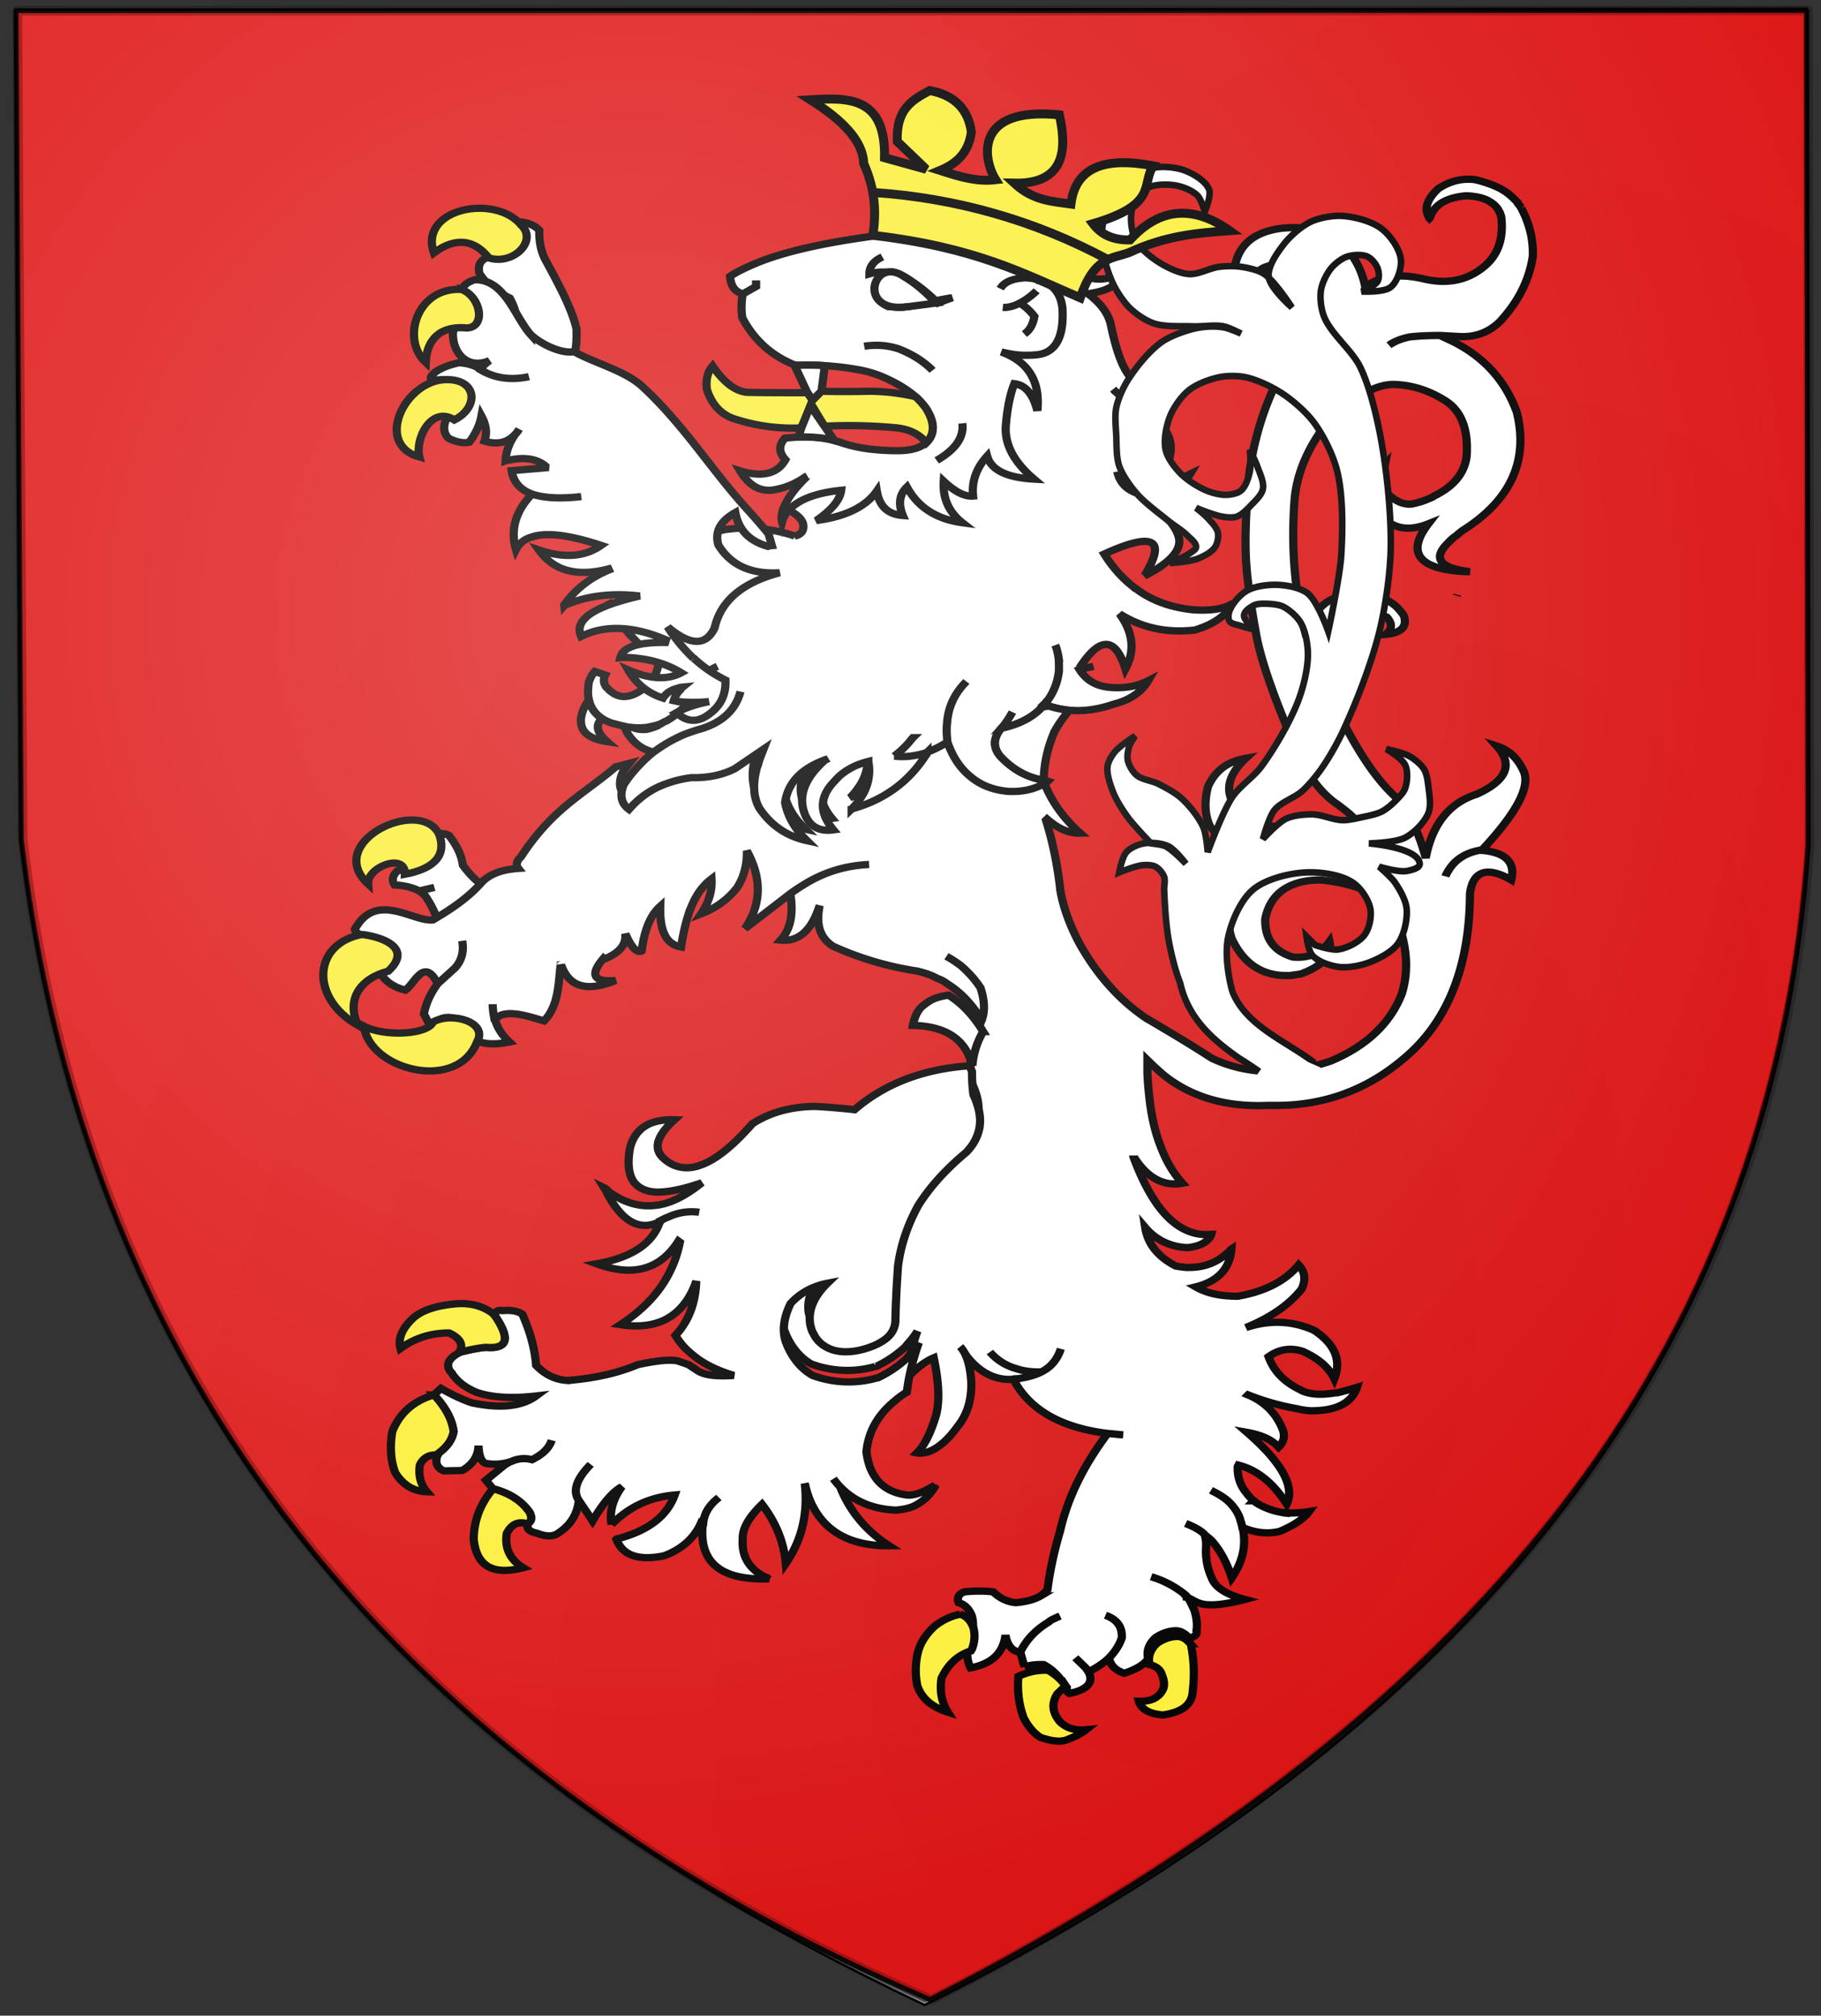
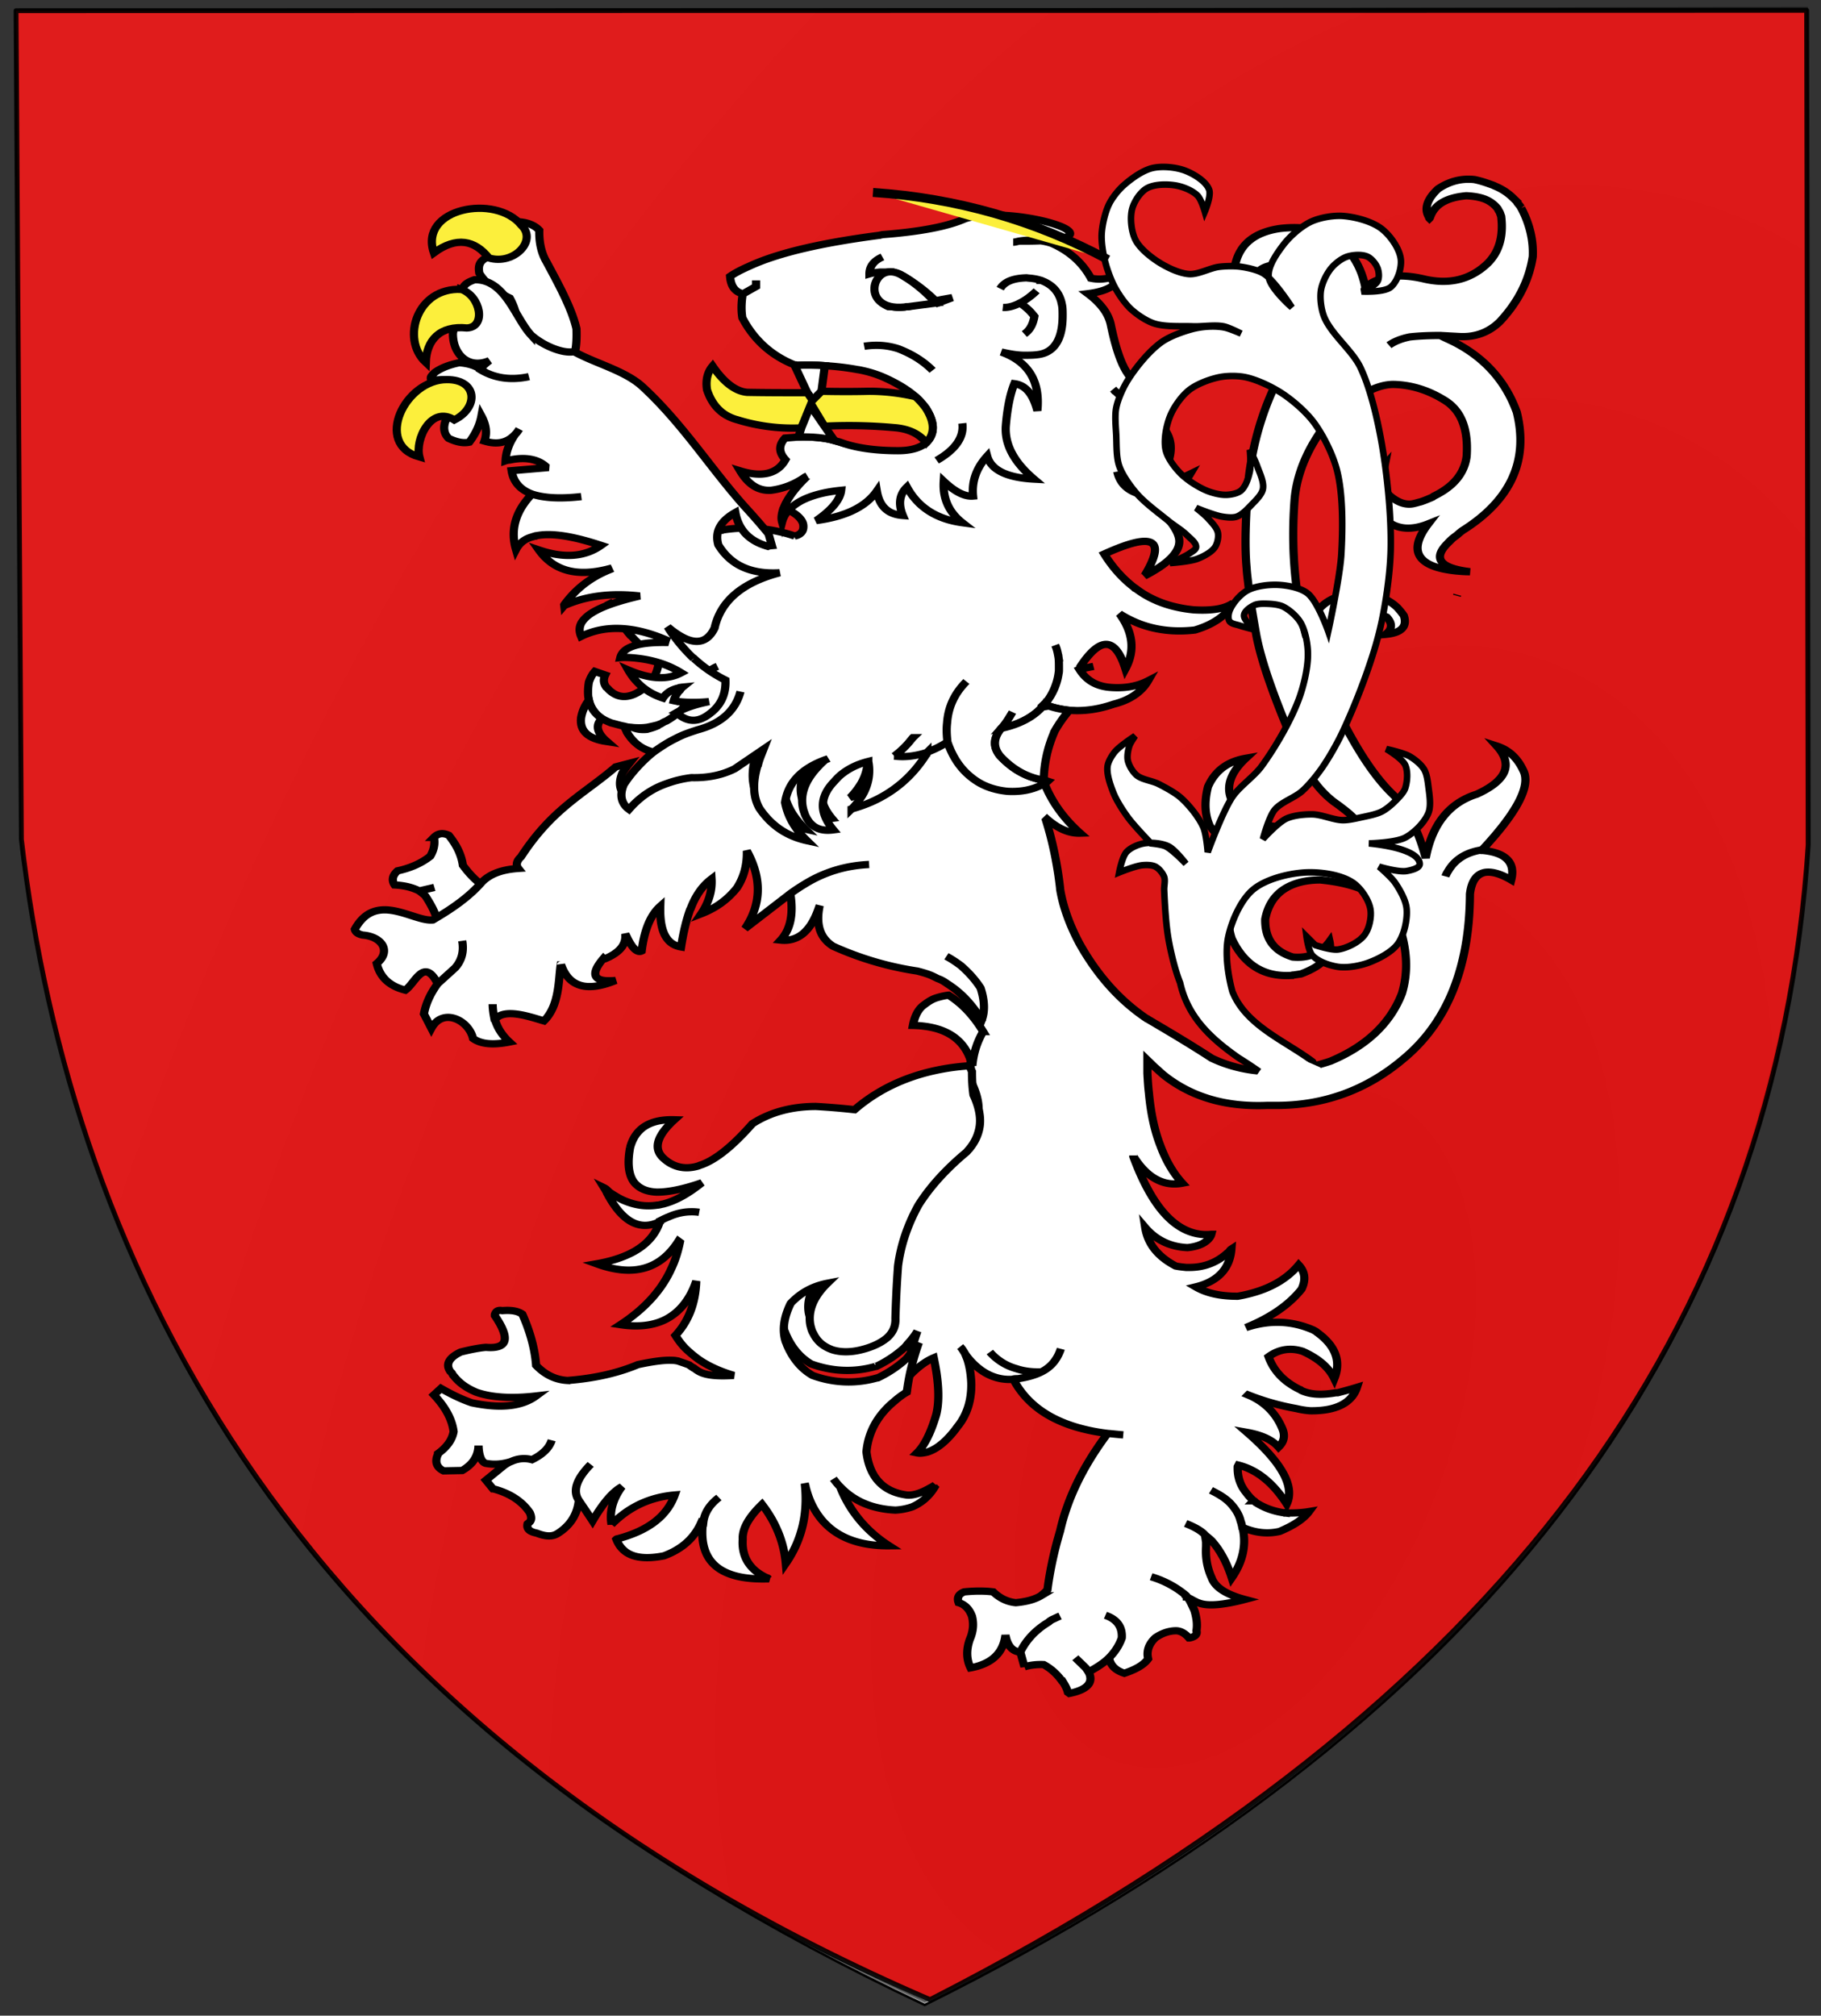
<svg xmlns="http://www.w3.org/2000/svg" xmlns:xlink="http://www.w3.org/1999/xlink" version="1.0" width="741" height="820">
  <rect width="100%" height="100%" fill="#333333" stroke="none" />
  <defs>
    <radialGradient cx="504.615" cy="564.135" r="365.911" fx="504.615" fy="564.135" id="c" xlink:href="#b" gradientUnits="userSpaceOnUse" gradientTransform="matrix(1.238 .505 -.897 2.198 388.088 -914.106)" />
    <radialGradient cx="254.483" cy="265.479" r="365.911" fx="254.483" fy="265.479" id="d" xlink:href="#a" gradientUnits="userSpaceOnUse" gradientTransform="matrix(1.458 0 0 1.493 -113.828 -143.802)" />
    <linearGradient id="a">
      <stop style="stop-color:#fff;stop-opacity:1" offset="0" />
      <stop style="stop-color:#fff;stop-opacity:0" offset="1" />
    </linearGradient>
    <linearGradient id="b">
      <stop style="stop-color:#000;stop-opacity:1" offset="0" />
      <stop style="stop-color:#000;stop-opacity:0" offset="1" />
    </linearGradient>
  </defs>
  <path d="M6.525 4.35h728.647v343.66c-13.36 203.11-136.732 357.327-358.886 467.64C114.234 692.35 34.623 524.553 8.7 343.66L6.525 4.35z" style="fill:#ccc;fill-rule:evenodd;stroke:#000;stroke-width:1px;stroke-linecap:butt;stroke-linejoin:miter;stroke-opacity:1" />
  <path d="m6.525 4.35 728.647-1.028.574 343.314c-23.171 253.4-186.353 381.118-359.46 467.64C177.228 722.766 41.743 586.137 8.7 345.836L6.525 4.35z" style="opacity:.45;fill:url(#c) #000;fill-opacity:1;fill-rule:evenodd;stroke:#000;stroke-width:1px;stroke-linecap:butt;stroke-linejoin:miter;stroke-opacity:1" />
  <path d="m6.525 4.35 728.647-.132.637 339.442c-12.928 196.07-123.216 350.154-357.347 469.815C120.38 702.303 28.982 515.26 8.7 341.485L6.525 4.35z" style="opacity:.9;fill:#e20909;fill-opacity:1;fill-rule:evenodd;stroke:#000;stroke-width:2;stroke-linecap:round;stroke-linejoin:round;stroke-miterlimit:4;stroke-dasharray:none;stroke-opacity:1" />
  <g style="fill:#fff;stroke:#000;stroke-width:1.6;stroke-miterlimit:4;stroke-dasharray:none;stroke-opacity:1;display:inline">
    <path d="M72.506 316.662c.249 1.42-.013 2.771-.71 4.132-1.71 1.54-3.868 2.616-6.398 3.225-.997.971-1.19 2.085-.588 3.1 1.965.116 3.501.558 4.826 1.32l2.963-.776-2.963.777c.37.308.814.694 1.186 1.082 1.51 2.58 2.355 4.699 2.467 6.517a9.261 9.261 0 0 0 4.263-1.121c2.794-1.882 5.297-3.757 7.213-5.936-2.57-1.21-4.723-3.301-6.603-6.19-.266-2.21-1.185-4.407-2.759-6.589-1.176-.607-2.116-.428-2.897.46z" style="fill:#fff;fill-opacity:1;stroke:#000;stroke-width:1.6;stroke-miterlimit:4;stroke-dasharray:none;stroke-opacity:1" transform="matrix(2.081 0 0 1.851 25.693 -245.488)" />
    <path d="M285.118 178.342c-.074-.08-.074-.159-.074-.159-.218-.395-.436-.633-.653-.95-.073-.158-.145-.237-.145-.316l-.8-.87a10.84 10.84 0 0 0-3.488-2.533c-.073-.08-.218-.08-.29-.158-1.163-.475-2.325-.95-3.707-1.267-2.543-.316-4.94.396-7.12 2.058-2.18 2.295-2.761 4.432-1.744 6.252 0 .08 0 .159.073.238.073-.08.073-.238.146-.317.87-2.77 3.196-4.274 7.047-4.67 1.672.08 3.052.396 4.07.95a6 6 0 0 1 2.034 1.82c.146.238.218.476.363.713.146.237.218.633.364 1.029.508 4.67-.509 8.23-3.052 10.763-3.27 3.245-7.266 4.274-12.062 3.008-4.796-1.266-8.574-.712-11.407 1.741h-.073v-.079c-.945-5.224-3.489-9.102-7.485-11.792-2.761-1.03-5.813-1.425-9.227-.95-4.796.791-7.703 3.324-8.647 7.677-.654 3.086.146 5.777 2.47 7.914 1.38 1.029 2.98 1.187 4.868.238-3.27-1.108-4.36-3.087-3.196-6.015.872-1.187 2.398-1.9 4.65-1.9 2.107.08 3.778 1.108 5.013 3.008 1.453 3.561 1.89 6.569 1.235 9.26-.218 1.028-.654 1.978-1.235 2.849-6.249 9.576-9.954 20.102-11.19 31.657-.726 9.102-.799 15.75-.436 19.944.073 1.504.291 3.008.436 4.67.364 3.007.872 6.41 1.454 10.051.945 5.62 3.415 13.613 7.484 24.22 1.961 5.54 4.505 9.734 7.774 12.504 1.018.791 1.817 1.503 2.689 2.294 2.616 2.533 4.141 5.224 4.505 7.995-1.163-3.008-3.27-4.83-6.322-5.54-.508-.08-1.016-.238-1.526-.238-2.543-.396-5.086-.08-7.556.791-1.599.158-3.125.158-4.505-.158-2.761-.633-5.087-2.216-6.903-4.67-1.817-3.244-1.017-6.647 2.325-10.13-3.633.713-6.03 2.77-7.411 6.253-.727 3.245-.654 6.093.363 8.625 2.543 3.958 5.74 5.857 9.591 5.62h.8c-.29.158-.508.396-.8.554-2.543 1.82-5.595 3.165-9.155 4.037 2.47 1.82 5.522 1.899 9.155.237-5.159 4.195-6.903 8.944-5.304 14.325 2.398 5.699 6.249 8.469 11.698 8.073h.074c.072-.08.145-.08.29-.08.508-.08.945-.157 1.453-.237 4.36-1.82 6.176-4.195 5.595-7.123-1.671 2.612-4.142 3.72-7.193 3.404-3.633-1.267-5.45-3.958-5.377-8.31.436-2.612 1.453-4.59 2.98-6.016 1.816-1.662 4.432-2.612 7.774-2.612 8.138.871 13.224 3.957 15.186 9.26 1.817 5.62 2.107 10.763.8 15.67-2.253 6.57-6.903 11.556-13.952 14.88-4.36 1.662-8.5 2.295-12.352 2.295-3.85-.159-7.484-1.108-10.899-2.929-4.214-3.086-8.5-5.935-12.57-8.626 0-.08-.146-.08-.146-.08-5.23-3.957-9.59-9.417-13.079-16.382-1.889-3.958-3.27-8.072-3.85-12.11v-.158c-.51-4.986-1.38-9.972-2.762-14.957l.218-.237c2.18 2.136 4.36 3.165 6.467 3.085-3.488-3.481-5.958-7.518-7.34-12.03-.072-.395-.072-.711-.072-1.187l-.363.08c-1.889 1.107-4.141 1.582-6.685 1.424-2.906-.316-5.231-1.345-7.192-3.166-2.035-1.82-3.56-4.353-4.579-7.677a19.665 19.665 0 0 1-3.923 2.216c0 .159-.072.239-.145.396-2.688 4.829-6.321 8.39-11.044 10.685a29.228 29.228 0 0 1-3.633 1.425c.871-.95 1.525-1.979 2.107-3.008a11.59 11.59 0 0 0 1.162-7.44c-1.962.555-3.633 1.426-5.086 2.691-.581.476-1.09 1.108-1.598 1.741-2.907 3.403-2.907 6.886-.146 10.605-2.107.316-3.633-.237-4.723-1.74a7.674 7.674 0 0 1-.872-1.742c-.072-.237-.072-.316-.145-.475-.945-3.245-.073-6.49 2.616-9.734a17.33 17.33 0 0 1 1.598-1.742c-4.65 1.9-7.338 4.986-7.92 9.418a15.251 15.251 0 0 0 2.398 6.015c0 .08.145.238.218.316a19.004 19.004 0 0 0 1.599 1.979l.072.08c-3.85-.95-6.975-3.246-9.3-7.123-1.236-2.454-1.38-5.54-.364-9.418l.073-.08c.218-1.107.654-2.215 1.09-3.482l-5.595 4.274c-2.325 1.345-5.159 2.058-8.429 1.979h-.072a19.95 19.95 0 0 0-4.941 1.345c-2.834 1.107-5.232 3.008-7.266 5.62-1.526-1.267-1.89-3.166-1.018-5.462.436-.711.872-1.424 1.381-2.136l-2.688.792c-6.177 5.98-12.353 9.087-18.529 19.786-.872.87-1.017 1.82-.509 2.531-3.051.239-5.45 1.108-7.12 3.009-2.62 3.4-6.034 5.967-9.592 8.31-3.843.459-11.118-6.458-15.258 2.057.145.633.58 1.029 1.525 1.266 3.782.321 5.682 3.547 2.762 6.253.653 3.087 2.543 4.986 5.594 5.857 2-1.65 3.64-7.269 6.322-1.425l3.415-3.482c1.308-1.663 1.744-3.641 1.38-5.936.364 2.295-.072 4.273-1.38 5.936l-3.415 3.482c-1.453 2.216-2.325 4.432-2.689 6.648l1.454 3.165c2.234-4.632 7.322-1.821 8.138 2.216 1.526 1.267 3.923 1.504 7.12.792-1.525-1.583-2.47-3.324-2.906-5.303l-.073-.079c-.145-.87-.29-1.9-.29-2.928 0 1.029.145 2.058.29 2.928l.727-.158c2.18-1.662 6.542.108 9.012.9 3.052-3.404 2.832-9.052 3.268-12.296.072 0 .072 0 .072-.08 1.526 4.907 5.014 6.094 10.682 3.482-4.287.475-5.16-1.187-2.398-4.828.072.08.145.08.29.08 2.543-1.188 3.924-2.77 3.997-4.749v-.712c.072.158.218.395.218.554l.072.079c1.09 2.612 2.108 3.561 2.907 3.086.508-4.59 1.744-7.914 3.633-9.813-.145 5.46 1.162 8.39 4.069 8.944.436-3.166 1.017-5.857 1.744-8.153.072-.08.072-.237.145-.316 1.017-3.007 2.398-5.065 4.069-6.49.145 2.533-.509 5.145-2.034 7.677 2.906-1.267 5.231-3.165 7.048-5.777 1.38-2.454 1.961-5.144 1.889-8.073 2.979 6.094 2.834 11.792-.363 17.095l8.864-7.677a37.225 37.225 0 0 1 2.761-2.057c3.851-2.691 8.066-4.116 12.643-4.353-4.577.237-8.792 1.662-12.643 4.353a37.004 37.004 0 0 0-2.76 2.057c.653 4.591 0 7.915-1.89 10.21 3.27.396 5.74-1.82 7.266-6.49.145-.396.218-.711.363-1.107-.799 4.195.073 7.123 2.616 8.943 5.304 2.69 10.827 4.511 16.494 5.46.8.238 1.599.476 2.325.792.582.238 1.09.554 1.672.871.653.238 1.234.633 1.816 1.107 2.688 1.9 4.868 4.512 6.758 7.995.653-1.9.58-4.274-.218-7.044-1.09-1.899-2.399-3.482-3.852-4.907-.945-.792-1.89-1.503-2.833-2.058.944.554 1.889 1.266 2.833 2.058 1.453 1.425 2.762 3.008 3.852 4.907.799 2.77.87 5.144.218 7.044-.074 0-.146.079-.074.158-1.162 2.294-1.816 4.669-2.034 7.36-.073.396-.073.87-.073 1.267 0 1.662.073 3.403.29 5.144 1.017 2.454 1.453 4.67 1.235 6.727-.218 1.9-.944 3.72-2.18 5.303-.145.158-.218.316-.436.554-4.141 3.877-7.193 7.756-9.373 11.634-2.18 4.432-3.488 8.943-3.996 13.375a281.93 281.93 0 0 0-.509 11.475c.073 1.663-.436 3.087-1.598 4.274-1.163 1.107-2.834 2.058-5.16 2.69-2.034.554-3.923.554-5.522 0-1.816-.711-3.051-1.898-3.778-3.64-.29-.475-.436-1.188-.581-1.82-.509-3.087.581-6.174 3.342-9.182-2.906.634-5.304 2.137-7.193 4.433-1.308 3.007-1.671 5.777-1.018 8.23.073.316.218.554.291.871 1.163 3.086 2.834 5.303 5.014 6.727 4.069 1.662 8.356 1.9 12.57.554.073 0 .218 0 .29-.08a22.668 22.668 0 0 0 5.523-4.194c.073-.158.218-.238.29-.396.073-.079.146-.237.219-.316.726-.871 1.38-1.82 1.889-2.77-1.235 3.878-1.962 7.44-2.325 10.684v.08c1.816-2.374 3.705-4.037 5.522-4.907 1.017 5.382 1.163 9.656.437 12.663-1.018 3.799-2.254 6.648-3.707 8.231.654.157 1.308 0 1.962-.158 1.89-.633 3.924-2.455 5.958-5.62 1.89-2.612 2.761-5.856 2.689-9.577-.074-2.057-.364-3.878-.8-5.302l-.436-1.188c-.291-.554-.582-1.107-.945-1.502.363.395.653.948.945 1.502.218.396.436.713.726 1.108 2.325 3.086 5.087 4.67 8.21 4.59.146 0 .292 0 .51-.078.29-.08.508-.08.799-.08h.145c1.817-.316 3.343-.792 4.578-1.503-1.817.079-3.488-.158-4.941-.712-2.035-.634-3.779-1.9-5.16-3.641 1.38 1.74 3.125 3.007 5.16 3.64 1.453.555 3.124.792 4.94.713 1.963-1.108 3.125-2.85 3.78-5.065-.655 2.216-1.817 3.957-3.78 5.065-1.234.711-2.76 1.187-4.577 1.503h-.145c-.29 0-.509 0-.8.08 3.125 6.727 9.301 10.684 18.456 11.95.945.08 2.035.238 3.051.317-1.016-.08-2.106-.238-3.051-.317-4.796 7.203-7.848 14.246-9.3 21.448-1.09 4.116-1.963 8.469-2.47 12.902-.364.475-.8.87-1.31 1.344a6.375 6.375 0 0 1-1.016.554c-1.017.476-2.325.792-3.85.95-1.6-.158-3.126-.95-4.434-2.374-1.671-.238-3.56-.238-5.667 0-1.09.475-1.454 1.266-1.09 2.374 1.235.396 2.107 1.425 2.615 3.008.364 1.662.22 3.165-.29 4.669-.073.158-.073.237-.145.396-.726 2.294-.654 4.432.146 6.251 4.141-.87 6.394-3.245 6.829-7.202.363 2.295 1.309 3.483 2.688 3.72h.218c1.164-2.69 3.052-4.907 5.523-6.569.29-.317.654-.554 1.017-.712.437-.238.872-.475 1.235-.633-.363.158-.8.395-1.235.633a3.022 3.022 0 0 0-1.017.712c-2.47 1.662-4.36 3.877-5.523 6.569l.8 3.245a10.346 10.346 0 0 1 3.779-.475c1.526.95 2.616 2.137 3.487 3.482.073 0 .073.08.146.08.436.79.871 1.582 1.09 2.532l.29.238c3.487-.792 4.796-2.375 3.778-4.67-.073 0-.073-.158-.145-.237l-.436-.713-2.035-2.216 2.035 2.216.436.713c.073.079.073.237.145.237l.29-.237c1.38-.871 2.616-1.742 3.56-2.77 1.236-1.346 2.107-2.85 2.617-4.512.144-2.453-.945-4.115-3.197-4.986 2.252.87 3.342 2.533 3.197 4.986-.509 1.663-1.38 3.166-2.617 4.512l.218.316c0 .158.146.396.219.633.508 1.107 1.38 1.82 2.688 2.295 2.325-.87 3.851-1.899 4.65-3.166-.363-1.74.145-3.323 1.453-4.669 1.235-.95 2.616-1.504 3.997-1.504.871 0 1.743.554 2.543 1.583h.072c1.09-.237 1.599-.791 1.38-1.583.219-1.502 0-2.928-.362-4.352-.073-.159-.073-.316-.146-.396-.29-.712-.581-1.425-.944-2.137-.146-.158-.29-.396-.436-.553a.622.622 0 0 0-.146-.317l-.073-.079c-2.034-1.9-4.36-3.246-6.757-4.037 2.397.791 4.723 2.137 6.757 4.037l.073.08c.073.078.146.157.146.316.144 0 .218.157.363.237.508.238.871.554 1.38.792.218.158.437.237.654.315 1.671.713 4.65.476 8.937-.791-3.706-1.107-5.813-2.69-6.467-4.749-.87-2.136-1.234-4.432-1.09-6.884v-1.03c-.072-.396-.144-.949-.218-1.503-.58-.791-1.816-1.663-3.778-2.533 1.962.871 3.197 1.742 3.778 2.533.437.396.872.791 1.308 1.266 1.527 1.9 2.907 4.59 3.924 8.152 2.18-3.561 2.906-7.28 2.107-11.08 0-.08 0-.08-.073-.158-.073-.395-.146-.791-.29-1.187-.29-1.425-.945-2.612-1.89-3.8-.945-1.187-2.325-2.135-3.923-3.007 1.598.872 2.98 1.82 3.923 3.008.944 1.187 1.598 2.374 1.89 3.8.144.395.218.79.29 1.186.073.08.073.08.073.158 2.47 1.187 4.868 1.504 7.266.871 2.688-1.267 4.65-2.69 5.74-4.353-1.671.316-3.197.316-4.505.316-.073-.157-.073-.157-.073 0-2.252-.316-4.142-1.107-5.813-2.294l-.29-.317c-.073-.079-.073-.079-.145-.079a9.238 9.238 0 0 1-1.38-1.663c-1.236-1.662-1.817-3.561-1.744-5.856l.145-.316c3.633 1.029 6.757 3.878 9.446 8.547 1.598-3.877-.945-9.101-7.775-15.748 2.762.554 4.868 1.582 6.176 3.244 1.164-1.266 1.309-2.69.654-4.272-1.308-3.404-3.56-5.779-6.612-7.203a44.83 44.83 0 0 0 9.446 3.007c.871.238 1.743.396 2.688.476 5.013.079 8.138-1.663 9.156-5.145-1.38.475-2.689.871-3.779 1.188h-.363c-2.834.554-5.014.395-6.685-.476-.145-.08-.218-.238-.363-.238-3.052-1.662-5.086-4.036-6.103-7.202 2.035-1.662 4.286-2.058 6.684-1.187 2.98 1.503 5.086 3.482 6.176 6.015 1.381-3.877.22-7.281-3.414-10.209-.219-.238-.437-.316-.654-.475-4.142-2.058-8.574-2.295-13.224-.554 4.868-2.216 8.501-5.065 10.899-8.468.872-2.058.654-3.8-.581-5.303-2.689 3.641-6.685 5.856-11.917 6.886-3.342 0-6.03-.634-8.21-2.059 4.36-1.187 6.684-4.036 6.976-8.31-.219.159-.29.317-.437.554-.145.159-.29.238-.508.475-2.035 1.979-4.433 3.008-7.267 3.008h-.653c-.654-.08-1.38-.158-2.034-.316-3.489-2.058-5.45-4.828-5.959-8.469 2.107 2.77 4.941 4.274 8.283 4.433 2.035-.238 3.489-.95 4.287-2.137.145-.237.29-.475.363-.791a8.279 8.279 0 0 1-3.705-.396c-4.65-1.583-8.43-7.203-11.553-16.7v-.237.08c0 .079 0 .079.072.157 2.543 4.591 5.813 6.648 9.52 5.857-1.744-2.137-3.198-4.907-4.287-8.231-1.163-3.323-1.89-7.202-2.253-11.634-.145-1.345-.218-2.77-.29-4.273v-2.929l1.38 1.504c.581.554 1.163 1.187 1.743 1.741 5.45 4.906 12.208 7.123 20.345 6.728H236.577c9.667.155 18.24-3.248 25.652-10.37 8.5-7.994 12.789-20.102 12.86-36.09.291-2.77 1.236-4.353 2.907-4.749 1.309-.237 2.98.237 5.16 1.662.872-3.799-1.018-6.015-5.595-6.49h-.073c-.073-.079-.219-.079-.29-.079-2.907.554-5.014 2.058-6.322 4.511-.218.396-.436.792-.581 1.267.145-.475.363-.87.581-1.267 1.308-2.454 3.415-3.957 6.321-4.51.073-.08.218-.08.291-.08 6.903-8.31 9.59-14.167 7.993-17.492-1.09-2.611-2.762-4.432-5.16-5.302 3.27 4.037 1.962 7.598-3.923 10.605-5.377 1.9-8.72 6.648-9.954 14.009-1.454-6.095-3.56-10.765-6.322-13.85-3.415-3.642-6.757-9.26-10.1-16.62-1.889-4.987-2.76-9.498-2.687-13.693 0-1.029.144-1.978.29-2.928v-.08c.508-2.69 1.598-4.51 3.27-5.698 2.252-1.582 4.94-1.582 7.92-.079 1.162 1.425 1.09 2.691-.219 3.8 3.051-.317 4.287-1.663 3.56-4.116-.363-.633-.8-1.187-1.235-1.741-2.543-2.77-6.321-3.72-11.335-2.612-.073.079-.146.079-.291.079-.145.08-.363.237-.508.316-3.125 1.425-4.942 4.353-5.668 8.706-2.253-9.339-3.051-19.39-2.325-30.233.436-5.777 2.616-11.634 6.684-17.411 5.16-5.382 9.374-8.073 12.935-7.915 3.488.159 6.757 1.346 9.954 3.641 3.125 2.295 4.433 6.41 4.07 12.188-.437 3.72-2.544 6.569-6.25 8.627-.218.079-.29.237-.436.316-.654.317-1.453.713-2.325 1.03-.364.078-.727.237-1.09.316-1.671.554-3.415-.158-5.087-1.82-1.09-1.504-1.307-3.72-.799-6.649-3.27 4.037-3.488 7.836-.581 11.318 2.324 2.85 5.376 3.324 9.083 1.662-4.07 5.936-2.254 9.497 5.522 10.368.799.079 1.671.158 2.616.158-5.886-.791-7.34-2.928-4.36-6.252a9.062 9.062 0 0 1 1.672-1.662c.508-.475.944-.95 1.526-1.346 9.228-6.648 12.643-15.274 10.318-25.8-2.108-6.57-6.031-11.714-11.917-15.196-.944-.554-1.962-1.03-3.052-1.662-2.106 0-4.069.079-5.957.316-1.744.396-3.052 1.03-4.07 1.82 1.017-.79 2.325-1.424 4.07-1.82 1.89-.237 3.851-.316 5.957-.316 1.236.079 2.544.158 3.852.237 3.051.158 5.668-.95 7.774-3.245 3.56-4.273 5.74-9.022 6.467-14.325.145-3.56-.581-7.122-2.252-10.683zM83.483 188.856c-1.93.951-2.403 1.82-2.109 3.8 1.148 2.118 3.12 3.963 5.96 5.477 1.608 3.319 1.751 5.938.322 7.865l-.045.057c4.412 2.21 13.284 14.796 12.764-1.182-.927-4.553-3.65-10.064-5.84-14.661-1.007-1.914-1.483-4.24-1.429-6.981-.873-1.065-2.214-1.666-3.703-1.828-2.177 3.826.739 6.415-5.92 7.453z" style="fill:#fff;fill-opacity:1;stroke:#000;stroke-width:1.6;stroke-miterlimit:4;stroke-dasharray:none;stroke-opacity:1" transform="matrix(2.081 0 0 1.851 25.693 -245.488)" />
    <path d="M176.334 180.709c-3.488 1.74-8.865 2.849-16.13 3.482-.219.08-.437.08-.582.158h-.073c-11.335 1.662-19.836 3.878-25.431 6.807-1.453.712-2.688 1.424-3.706 2.216.146 2.137.945 3.403 2.47 3.799v.079l2.617-1.662v-1.346 1.346l-2.616 1.662c-.29 1.978-.29 3.72-.073 5.223 2.253 4.828 5.668 8.31 10.245 10.368h.073l.073.08c2.034-.08 3.996-.08 5.74.078 2.398.159 4.577.475 6.467.871h.072c1.89.396 3.488.95 4.941 1.662 2.543 1.266 4.65 2.69 6.25 4.274.798.791 1.452 1.662 2.034 2.532 1.743 3.087 1.816 5.62.072 7.598-.145.08-.218.158-.29.238-1.018.87-2.689 1.503-5.232 1.503-4.578 0-8.356-.633-11.19-1.82-.363-.158-.799-.237-1.235-.396-1.962-.633-4.36-.87-7.048-.791-.8.08-1.744.158-2.616.237-1.308 1.583-1.235 3.166.073 4.749-1.526 3.087-4.505 3.957-8.865 2.453 1.599 3.008 3.56 4.432 6.031 4.274 2.18-.316 4.505-1.187 6.685-2.928l.436-.238c-.146.08-.29.159-.29.396-2.253 2.454-3.707 4.749-4.36 6.727v.08c-.073 0-.073 0-.073.079-.29 1.029-.436 1.978-.218 2.849.218-.95.654-1.82 1.308-2.612 1.889-2.295 5.304-3.799 10.245-4.353-.218 2.137-1.89 4.353-4.868 6.648 5.813-.87 9.736-3.086 11.843-6.49.509 3.404 2.18 5.145 5.087 5.382-.945-2.532-.654-4.67.799-6.252 2.107 4.353 5.667 7.044 10.826 7.835-2.616-2.295-3.851-5.303-3.633-9.101 2.253 2.374 4.141 3.403 5.74 3.244-.29-3.244.654-6.173 2.761-8.784.727 3.007 3.778 4.748 9.156 5.065-3.996-3.8-5.74-7.677-5.523-11.634.29-4.037.872-7.123 1.671-9.34 2.18.317 3.633 2.217 4.505 5.936.581-6.49-1.743-10.763-7.048-12.9 1.527.396 3.052.712 4.505.712.945 0 1.817 0 2.761-.158 3.052-.475 4.723-3.324 4.723-8.548 0-1.028 0-1.978-.218-2.77v-.079c-.508-2.374-1.816-3.957-3.85-4.828-.074-.079-.219-.079-.292-.079 0-.079-.144-.079-.144-.079-.437-.158-.8-.237-1.309-.316-.363-.08-.799-.08-1.234-.159-2.543.08-4.287.792-5.16 2.375.872-1.583 2.617-2.296 5.16-2.375.436.08.871.08 1.234.159.509.079.872.158 1.309.316 0 0 .144 0 .144.08.074 0 .22 0 .291.078 2.035.871 3.343 2.454 3.851 4.828v.08c.218.79.218 1.74.218 2.77 0 5.223-1.671 8.072-4.723 8.547-.944.158-1.816.158-2.761.158-1.453 0-2.979-.316-4.505-.712 5.305 2.137 7.63 6.41 7.048 12.9-.872-3.72-2.325-5.619-4.505-5.935-.8 2.216-1.38 5.302-1.671 9.339-.218 3.957 1.527 7.835 5.523 11.634-5.377-.317-8.43-2.058-9.156-5.065-2.106 2.611-3.052 5.54-2.761 8.784-1.599.159-3.488-.87-5.74-3.244-.218 3.798 1.017 6.806 3.633 9.101-5.16-.791-8.72-3.482-10.826-7.835-1.453 1.583-1.744 3.72-.8 6.252-2.906-.237-4.577-1.978-5.086-5.382-2.107 3.404-6.03 5.62-11.843 6.49 2.979-2.295 4.65-4.51 4.868-6.648-4.941.554-8.356 2.058-10.245 4.353 1.744 1.029 2.688 2.137 2.834 3.245.145 1.345-.436 2.137-1.672 2.453a22.555 22.555 0 0 0-3.051-.95c-3.706-.949-7.34-1.028-10.972-.395-.146 0-.218 0-.29.08-.292 0-.582 0-.8.078-3.56-1.583-5.304-4.273-5.522-8.072-3.052 1.503-4.505 3.72-4.07 6.727 1.962 4.748 5.668 7.123 11.263 7.36h.363-.363c-7.484 1.346-12.134 4.907-13.95 10.685-2.108 3.799-5.16 3.403-9.083-1.187.218.633.58 1.345.871 1.899a35.956 35.956 0 0 0 3.416 5.54h.072c1.671 2.137 3.488 3.878 5.595 5.382-.073-2.929.8-5.224 2.616-6.965-1.817 1.741-2.689 4.036-2.616 6.965-.218 3.086-1.453 5.382-3.778 6.964-2.325 1.662-4.287 1.504-5.958-.237-.218-.237-.364-.475-.582-.633-.508-.792-.654-1.662-.218-2.691l-2.034-.791c-.509.633-.872 1.424-1.163 2.374-.218 1.504-.218 2.85 0 3.957.363 1.741 1.235 3.008 2.543 4.036.509.317 1.09.634 1.817.95.872.238 1.744.554 2.543.712.145.08.363.08.509.158.363.08.799.08 1.235.158.944.08 1.889.08 2.834-.079.654-.158 1.38-.317 2.107-.554.145-.08.29-.158.436-.158.363-.238.654-.475 1.09-.633.872-.554 1.816-1.267 2.615-2.137 1.163-1.267 2.108-2.77 2.98-4.67 1.162-2.69 2.615-4.432 4.432-5.223-1.817.791-3.27 2.532-4.432 5.223-.872 1.9-1.817 3.403-2.98 4.67-.799.871-1.743 1.583-2.615 2.137-.436.158-.727.395-1.09.633-.146 0-.29.08-.436.158l-.146.237c-.654.317-1.307.555-1.889.713-.145.079-.29.079-.29.079-.945.08-1.817 0-2.616-.396-.436-.079-.872-.079-1.235-.158-.146-.08-.364-.08-.509-.158.073.08.073.238.145.316 0 .159.146.396.218.554 0 .08.073.238.146.317 0 .079 0 .157.072.237 1.235 2.295 2.98 3.72 5.16 4.273 1.38-1.107 2.76-2.136 4.359-3.007 1.308-.792 2.76-1.346 4.287-1.899 4.505-1.345 7.339-4.115 8.356-8.39-1.017 4.274-3.851 7.044-8.356 8.39-1.526.553-2.98 1.107-4.287 1.899-1.599.871-2.98 1.9-4.36 3.007-1.598 1.426-3.052 3.087-4.432 4.987-.509.712-.945 1.425-1.38 2.136-.873 2.295-.51 4.196 1.017 5.461 2.034-2.612 4.432-4.511 7.266-5.62a19.95 19.95 0 0 1 4.94-1.345h.073c3.27.08 6.104-.633 8.429-1.978l5.595-4.274c-.436 1.267-.872 2.374-1.09 3.482l-.073.08c-1.017 3.878-.872 6.964.364 9.418 2.325 3.877 5.45 6.173 9.3 7.123l-.073-.08a19.003 19.003 0 0 1-1.598-1.979c-.073-.08-.218-.237-.218-.316a15.246 15.246 0 0 1-2.398-6.015c.581-4.433 3.27-7.52 7.92-9.418.218-.08.436-.158.581-.237-.145.079-.363.157-.58.237a17.33 17.33 0 0 0-1.6 1.741c-2.688 3.245-3.56 6.49-2.615 9.735.073.158.073.238.145.475.218.633.509 1.187.872 1.741 1.09 1.504 2.616 2.058 4.723 1.741-2.761-3.72-2.761-7.203.145-10.605.509-.633 1.018-1.266 1.599-1.741 1.453-1.266 3.124-2.136 5.086-2.69a11.59 11.59 0 0 1-1.162 7.438c-.582 1.03-1.236 2.059-2.108 3.009a29.23 29.23 0 0 0 3.633-1.426c4.723-2.294 8.356-5.856 11.045-10.684.073-.158.145-.238.145-.396-.072.08-.218.08-.218.158h-.072c-2.108.713-4.142 1.03-6.177.713h-.072.072c1.308-1.108 2.398-2.295 3.27-3.562.146-.158.218-.316.363-.475a14.827 14.827 0 0 1 0 0c-.145.158-.217.316-.363.475-.872 1.267-1.962 2.454-3.27 3.562h-.072.072c2.035.316 4.07 0 6.177-.713h.072c0-.079.146-.079.218-.158a19.624 19.624 0 0 0 3.923-2.216c-.144-1.424-.218-2.77-.072-4.194.218-3.483 1.453-6.49 3.778-9.102-2.325 2.612-3.56 5.62-3.778 9.102-.146 1.424-.073 2.77.072 4.194 1.017 3.324 2.543 5.857 4.579 7.677 1.96 1.82 4.286 2.85 7.192 3.166 2.543.158 4.797-.317 6.685-1.425.073-.08.218-.158.363-.237h.073c0-.08.145-.158.219-.238.144-.08.436-.238.508-.316-.218-.08-.508-.158-.8-.238-3.342-.634-6.103-2.374-8.574-5.382-1.38-1.979-1.235-3.957.29-6.015.872-1.108 1.527-2.295 2.18-3.562-.653 1.267-1.308 2.454-2.18 3.562 3.56-.87 6.177-2.454 7.993-4.67.145-.157.29-.395.437-.553l.072-.08c.074-.158.218-.315.291-.475h.073-.073l.145-.158a14.335 14.335 0 0 0 2.253-6.094c.073-.317.073-.554.073-.87V279.081c0-.633 0-1.266-.073-1.9-.073 0-.073 0 0 0-.145-.949-.29-1.899-.654-2.77.363.871.509 1.821.654 2.77-.073 0-.073 0 0 0 .073.634.073 1.267.073 1.9v.712c0 .317 0 .554-.073.871a14.317 14.317 0 0 1-2.253 6.094c-.073.08-.073.08-.073.158h-.073c-.073.159-.218.316-.29.475l-.073.08c.073.08.145.08.218.08.218.078.436.237.654.237 1.234.475 2.616.791 3.996.95 2.761.237 5.594-.159 8.646-1.346 3.125-.87 5.45-2.612 6.758-5.144-2.18 1.266-4.796 1.74-7.702 1.424-2.543-.316-4.433-1.583-5.74-3.957l.145-.079h.073-.071l-.145.08 2.761-.634-2.398.554-.145-.554c3.923-6.648 6.83-6.41 8.792.554 1.89-3.957 1.526-7.994-1.162-12.109 4.36 3.087 9.227 4.274 14.75 3.561 3.778-1.266 6.249-3.324 7.484-5.935-1.599 1.266-4.142 1.74-7.702 1.503-4.36-.474-8.211-1.978-11.336-4.67-.145 0-.218-.078-.218-.157-2.325-1.979-4.287-4.432-5.958-7.44 9.591-4.907 12.207-3.324 7.92 4.67 0 .079 0 .079-.073.158 4.505-2.612 6.83-5.145 6.83-7.598 0-2.453-2.47-5.936-7.412-10.289-2.688-.791-4.214-2.453-4.723-5.065.509 2.612 2.035 4.274 4.723 5.065.437.08.8.238 1.235.238 3.852 0 6.613-1.583 8.284-4.749-1.453.792-2.762 1.425-3.924 1.662-.073 0-.073 0-.073.08h-.145c-.145.078-.29.078-.29.158-1.236.158-2.326.079-3.197-.238 0-.079-.073-.079-.145-.079-2.617-1.583-4.36-3.957-4.941-7.36 1.961-2.85 4.65-1.346 7.92 4.59 2.106-5.065.944-8.943-3.56-11.872-2.617-1.662-4.65-3.324-6.177-5.065l-.145-.079c-.145-.158-.218-.317-.363-.475.145.158.218.317.363.475l.145.08c1.235 1.345 2.688 2.215 4.36 2.532.508.158 1.09.237 1.598.158 1.672 0 3.052-.791 4.215-2.216 1.453-1.979 1.816-3.957 1.016-6.094-.944 2.453-2.543 3.72-4.65 3.799-1.671.079-2.906-.475-3.923-1.662-.29-.475-.581-.95-.8-1.425-1.089-2.216-1.961-5.382-2.76-9.655-.437-2.533-1.962-4.828-4.505-6.965 3.923-.554 6.03-1.979 6.32-4.353-1.889 1.029-3.777 1.425-5.739.95-1.598-3.324-4.142-5.936-7.703-7.677-1.96-.712-4.069-.87-6.32-.475-.364.08-.8.237-1.164.237.364 0 .8-.158 1.164-.237 23.779.24-1.258-8.35-10.609-4.905zm10.463 18.678c-1.163.633-2.253.87-3.052.791.8.08 1.89-.158 3.052-.791.146-.08.218-.159.29-.159 1.09-.633 2.18-1.503 3.27-2.69-1.09 1.187-2.18 2.057-3.27 2.69 1.09.792 1.962 1.662 2.834 2.929-.29 1.82-.872 3.007-1.962 3.878 1.09-.87 1.671-2.058 1.962-3.878-.872-1.267-1.744-2.137-2.834-2.929-.072 0-.144.08-.29.159zm-26.158-6.965c1.09 0 2.035.158 3.052.554.145.08.363.237.581.317 2.616 1.74 4.869 3.72 6.758 5.935l2.834-1.187-2.14.43-6.434 1.549c-.291 0-.51 0-.727.079a8.74 8.74 0 0 1-2.035 0c-.363-.08-.799-.08-1.162-.08-1.453-.711-2.253-1.82-2.398-3.402-.218-1.504.363-2.929 1.671-4.195h-.872c-.654.08-1.38.158-2.107.396 0-1.583.8-2.85 2.543-3.72-1.744.87-2.543 2.137-2.543 3.72.727-.238 1.453-.317 2.107-.396h.872zm15.186 33.24c.364 3.008-1.307 5.778-5.012 8.152 3.705-2.374 5.376-5.144 5.012-8.152zm-5.812-11.634c-1.89-2.137-4.142-3.64-6.685-4.748-2.18-.792-4.36-.95-6.685-.554 2.325-.396 4.505-.238 6.685.554 2.543 1.108 4.795 2.611 6.685 4.748z" style="fill:#fff;fill-opacity:1;stroke:#000;stroke-width:1.6;stroke-miterlimit:4;stroke-dasharray:none;stroke-opacity:1" transform="matrix(2.081 0 0 1.851 25.693 -245.488)" />
    <path d="M164.563 200.099c.218-.08.436-.08.727-.08l5.392-.79c-1.889-2.217-3.794-4.195-6.41-5.936-5.952-4.32-9.036 7.885.291 6.806zM148.287 218.619l.654-5.62c-1.744-.158-3.706-.158-5.74-.079l-.073-.079h-.073V213l2.47 5.936 1.018 1.662 1.744-1.978z" style="fill:#fff;fill-opacity:1;stroke:#000;stroke-width:1.6;stroke-miterlimit:4;stroke-dasharray:none;stroke-opacity:1" transform="matrix(2.081 0 0 1.851 25.693 -245.488)" />
    <path d="m146.455 221.784 2.413 4.512a87.936 87.936 0 0 1 13.66.316c2.762.238 4.869 1.346 6.25 3.324 1.743-1.978 1.67-4.511-.073-7.598-.582-.87-1.236-1.74-2.035-2.532-3.052-.792-6.103-1.187-9.082-1.187-2.907.079-5.959.079-9.301 0l-1.744 1.978-1.017-1.662c-4.142 0-8.066 0-11.771-.079-2.325-.237-4.578-2.216-6.758-5.777-1.017 1.345-1.38 3.165-1.09 5.223 1.018 3.482 2.98 5.698 5.886 6.569a32.627 32.627 0 0 0 12.134 1.82c.146-.079.29-.079.436-.079l2.092-4.828z" style="fill:#fcef3c;fill-opacity:1;stroke:#000;stroke-width:1.6;stroke-miterlimit:4;stroke-dasharray:none;stroke-opacity:1" transform="matrix(2.081 0 0 1.851 25.693 -245.488)" />
    <path d="m148.868 226.296-2.76-4.512-1.745 4.828-.581 2.058c2.688-.08 5.086.158 7.048.791l-1.962-3.165z" style="fill:#fff;fill-opacity:1;stroke:#000;stroke-width:1.6;stroke-miterlimit:4;stroke-dasharray:none;stroke-opacity:1" transform="matrix(2.081 0 0 1.851 25.693 -245.488)" />
    <path d="M89.601 182.132c-5.03-6.972-20.108-3.753-17.11 6.06 4.45-3.657 8.023-2.772 10.748 1.121 4.89 1.666 9.556-3.841 6.362-7.181z" style="fill:#fcef3c;fill-opacity:1;stroke:#000;stroke-width:1.6;stroke-miterlimit:4;stroke-dasharray:none;stroke-opacity:1" transform="matrix(2.081 0 0 1.851 25.693 -245.488)" />
    <path d="M91.482 206.237C88.334 202.39 86.46 194 80.465 194.105c-1.725.652-2.439 1.443-2.353 2.587-.063.037-.063.037-.022.105 2.82 2.357 5.304 7.535-.127 7.064-1.25-.083-1.59.838-1.746 2.044-.022 4.636 3.037 7.924 7.147 5.977-.67.54-1.193 1.157-1.894 1.78-.073.008-.073.008-.064.087 2.847 2 6.047 2.53 9.68 1.66-3.633.87-6.833.34-9.68-1.66-.009-.079-.009-.079.064-.086-.952-.693-2.32-1.182-4.016-1.317-1.997.455-3.6 1.185-4.742 2.105-.59.62-.846.967-.812 1.282-.046.244.187.377.565.496 2.078-.384 3.655.002 4.739 1.239 1.318 2.723.57 5.271-2.34 7.417-.625 1.66-.4 3.068.514 4.084 1.475.796 2.826 1.127 4.038.837 1.32-1.974 2.064-3.885 2.374-5.75.944 1.968 1.14 3.778.596 5.508 2.503.844 4.5.39 6.047-1.53.263-.267.51-.691.756-1.116-.247.425-.493.85-.756 1.117-1.186 1.88-1.848 3.861-1.924 5.86.28-.11.569-.142.858-.173 2.991-.721 5.388-.185 6.94 1.32l-.03.4-6.583.633c.345 2.51 1.697 4.195 3.992 5.14 2.286.868 5.524 1.075 9.633.55-4.109.525-7.347.318-9.633-.55-3.246 3.775-4.266 7.865-3.139 12.201.65-1.423 1.785-2.422 3.276-2.822.136-.094.28-.11.425-.125.064-.087.208-.102.28-.11l.145-.016c2.855-.627 7.028.115 12.51 2.15-3.229 2.578-7.291 2.858-12.17.997 2.912 4.621 7.442 5.962 13.608 4.18l.098.229c-3.62 1.665-6.425 4.118-8.621 7.46l.008.079-.127.173.008.078c.064-.086.208-.102.208-.102l.073-.008c4.308-2.058 9.067-2.652 14.477-1.964-5.758 1.499-9.378 3.164-10.916 5.161-.9 1.133-1.062 2.344-.547 3.721 4.69-2.577 10.274-2.305 16.598.752l-.055.166-.102.409c-5.414-.052-8.29 1.056-8.775 3.337.578-.063 1.092-.039 1.679-.022 4.122.27 7.462 1.421 10.229 3.351-2.745 1.65-6.208 1.388-10.373-.63 1.488 2.944 3.766 5.086 6.808 6.19.676-1.188 1.764-1.942 3.264-2.264-.009-.078-.009-.078.072-.007.136-.095.353-.118.497-.134-.2.181-.39.44-.51.692-.064.087-.2.181-.2.181-.51.692-.866 1.447-1.015 2.1.225.055.45.11.748.158.08.07.153.063.225.055 1.777.206 3.753.231 5.92-.003-2.639.604-4.747 1.389-6.387 2.442.234.134.404.354.646.567 1.85 1.551 3.817 1.497 5.95-.405 2.141-1.824 3.122-4.238 3.007-7.33-2.257-1.269-4.25-2.805-6.141-4.75l-.073.008a35.956 35.956 0 0 1-3.99-5.14c-.35-.52-.787-1.189-1.072-1.795 4.395 4.142 7.472 4.207 9.158.204 1.185-5.94 5.425-9.98 12.72-12.123-5.587.365-9.527-1.597-11.988-6.107-.757-2.943.45-5.302 3.322-7.126.625 3.754 2.649 6.242 6.358 7.432.209-.102.498-.133.787-.164l-.642-2.558c-1.548-2.141-3.24-4.267-4.842-6.243-6.605-8.36-11.947-17.907-19.61-25.914-3.408-3.697-9.345-5.264-13.575-7.91-2.358.493-6.224-1.451-8.438-3.68z" style="fill:#fff;fill-opacity:1;stroke:#000;stroke-width:1.6;stroke-miterlimit:4;stroke-dasharray:none;stroke-opacity:1" transform="matrix(2.081 0 0 1.851 25.693 -245.488)" />
    <path d="M77.867 196.233c-8.651-.526-11.875 10.871-6.962 16.052.147-4.862 2.736-8.194 8.05-7.576 3.826-.18 2.683-7.013-1.088-8.476zM75.044 216.057c-8.175-.043-14.39 14.186-5.377 17.016-.913-3.854 2.296-11.443 6.83-8.152 4.85-2.747 4.5-8.908-1.453-8.864z" style="fill:#fcef3c;fill-opacity:1;stroke:#000;stroke-width:1.6;stroke-miterlimit:4;stroke-dasharray:none;stroke-opacity:1" transform="matrix(2.081 0 0 1.851 25.693 -245.488)" />
    <path d="M105.344 290.56c-1.308-1.028-2.18-2.294-2.543-4.036-.8 1.107-1.308 2.454-1.526 3.877-.29 2.929 1.38 4.591 5.087 5.225-2.035-1.979-2.326-3.641-1.018-5.066z" style="fill:#fff;fill-opacity:1;stroke:#000;stroke-width:1.6;stroke-miterlimit:4;stroke-dasharray:none;stroke-opacity:1" transform="matrix(2.081 0 0 1.851 25.693 -245.488)" />
-     <path d="M73.516 315.987c-3.67-8.4-22.684 1.69-13.878 10.922-.236-3.73 7.345-7.033 7.193-2.137 4.845-1.007 8.415-3.575 6.685-8.785zM58.438 337.99c-9.64 2.035-10.253 13.916-.78 20.008-2.368-5.611.352-10.314 5.909-11.928 4.502-4.694-.166-7.331-5.13-8.08zM72.319 357.243c3.713-2.32 10.807.035 8.636 4.318-3.845 11.277-21.122 6.192-22.124-3.386 4.139 2.39 12.526 1.82 13.488-.932z" style="fill:#fcef3c;fill-opacity:1;stroke:#000;stroke-width:1.6;stroke-miterlimit:4;stroke-dasharray:none;stroke-opacity:1" transform="matrix(2.081 0 0 1.851 25.693 -245.488)" />
    <path d="M110.867 384.82c-.51 3.087-.364 5.54.508 7.203.29.554.654.95 1.09 1.345.945.792 2.107 1.187 3.633 1.267 2.253 0 5.159-.634 8.792-2.058-2.616 2.374-5.086 3.957-7.557 4.669-.436.08-.799.238-1.162.238-2.253.396-4.36 0-6.394-.95-1.018-.476-2.035-1.187-2.98-1.9-.29-.315-.58-.71-1.017-.95.218.397.436.792.582 1.188 2.979 6.332 6.394 8.39 10.317 6.252v-.158c.436-.237.8-.475 1.163-.633.145-.08.29-.158.509-.237 1.961-1.03 4.069-1.346 6.03-1.03-1.961-.316-4.069 0-6.03 1.03-.218.079-.364.158-.509.237-.363.158-.727.396-1.163.633v.158c-1.38 4.828-5.522 7.915-12.352 9.26 7.12 2.929 12.425 1.267 15.985-4.986l.291.238c-.363 1.978-.872 3.877-1.598 5.619-1.962 4.986-5.377 9.101-10.028 12.505 3.633.633 6.758.158 9.156-1.345 2.543-1.583 4.505-4.353 5.667-8.231-.145 4.907-1.526 8.864-4.069 11.95.581 1.03 1.235 2.06 2.035 2.929.799.871 1.67 1.663 2.543 2.374 1.962 1.504 4.214 2.612 6.83 3.483-3.27.237-5.668 0-7.048-1.03-.363-.237-.581-.475-.8-.633h-.072c-.436-.316-.727-.553-.8-.633-1.09-.475-1.816-.712-2.18-.87-.363-.08-.726-.16-1.234-.16-1.454-.078-3.633.238-6.613.95-3.85 1.82-8.356 3.008-13.733 3.482a7.9 7.9 0 0 1-3.342-.949c-1.017-.554-1.962-1.345-2.834-2.374-.218-3.404-1.09-7.203-2.688-11.239-.872-.712-2.18-.95-3.924-.791-.8-.158-1.235.08-1.453.87v.238c3.052 5.065 2.543 7.361-1.744 6.965-1.017.08-2.688.396-4.94 1.03-2.326 1.266-2.98 2.69-2.035 4.272l.218.238c.145.158.218.396.363.634l.145.158c1.017 1.503 2.543 2.69 4.433 3.561 2.906 1.108 6.757 1.425 11.625.792-2.76 2.294-6.902 2.849-12.57 1.503-1.671-.633-3.706-1.662-6.03-3.166l-1.381 1.425c2.325 2.77 3.56 5.46 3.85 8.072-.29 1.82-1.307 3.403-3.051 4.829 0 .157 0 .237-.073.316-.581 1.582-.145 2.77 1.163 3.482l3.633-.08c2.107-1.345 3.124-3.166 3.197-5.46.073 2.294.581 3.561 1.38 3.877 1.817.396 3.488.158 5.014-.396 1.38-.711 2.761-.791 4.069-.395 2.107-1.187 3.342-2.532 3.851-4.273-.509 1.74-1.744 3.086-3.851 4.273-1.308-.396-2.688-.316-4.069.395-.436.159-.872.476-1.308.792l-3.633 3.324 1.38 1.9h.073c3.197.95 5.595 2.69 7.121 5.223.436 1.108.363 1.9-.363 2.374l-.073.08c-.218 1.107.363 1.74 1.817 2.058 1.598.712 2.979.87 4.069.079 2.47-1.74 3.85-4.195 4.141-7.28-1.235-2.059-.508-4.67 2.325-7.915-2.833 3.245-3.56 5.856-2.325 7.915.509.87 1.454 2.374 2.689 4.51 2.034-3.877 3.923-6.41 5.74-7.519-1.817 2.77-2.47 5.54-2.035 8.31v.08-.08c3.416-3.877 7.485-6.015 12.353-6.489-1.526 4.749-5.304 7.915-11.263 9.655-.072 0-.072 0-.145.08 1.235 3.562 4.287 4.749 9.3 3.64 3.634-1.502 6.032-4.036 7.34-7.438l.363.08c.218-2.138 1.308-3.958 3.051-5.462-1.743 1.504-2.833 3.324-3.051 5.461-.073.317-.146.554-.146.87-.58 7.995 3.633 11.793 12.57 11.556h.437c-.146-.08-.218-.08-.218-.08-.073-.157-.146-.157-.218-.157-3.27-1.663-4.941-4.511-4.723-8.39v-.158c-.073-2.216 1.162-4.749 3.778-7.598 2.761 4.036 4.287 8.39 4.65 12.98 3.198-5.225 4.36-11.08 3.706-17.57.073.237.073.395.145.554 0 .157 0 .237.073.395.218.95.509 1.979.872 2.928 2.543 6.57 7.702 9.893 15.404 9.814-4.505-3.245-7.702-7.598-9.591-12.98-.436-.475-.872-1.107-1.308-1.74.436.633.872 1.266 1.308 1.74 2.761 3.246 6.394 4.907 10.826 5.144a11.03 11.03 0 0 0 3.27-.711c1.817-.871 3.27-2.295 4.36-4.274l-.145-.158.29-.396c-.29.238-.654.476-.944.634-1.817 1.187-3.416 1.74-4.65 1.583-4.651-.712-7.267-3.957-7.848-9.497.363-4.433 2.252-8.153 5.522-11.16.727-.712 1.453-1.346 2.325-1.899v-.158l.073-.08c.363-3.245 1.09-6.807 2.325-10.685-.509.95-1.163 1.9-1.89 2.77-.072.08-.144.239-.217.317-.073.158-.218.237-.29.396a22.668 22.668 0 0 1-5.523 4.194c-.073.08-.218.08-.29.08-4.215 1.345-8.502 1.107-12.571-.554-2.18-1.424-3.851-3.641-5.014-6.727-.072-.317-.218-.554-.29-.871-.654-2.454-.29-5.224 1.017-8.23 1.89-2.296 4.287-3.8 7.193-4.433-2.76 3.008-3.85 6.094-3.342 9.181.145.633.29 1.346.581 1.82.727 1.742 1.962 2.929 3.779 3.641 1.598.554 3.487.554 5.522 0 2.325-.633 3.996-1.583 5.159-2.69 1.162-1.187 1.671-2.612 1.598-4.274.073-3.086.218-6.965.51-11.476.508-4.432 1.816-8.943 3.995-13.374 2.18-3.878 5.232-7.757 9.374-11.634.218-.238.29-.396.436-.554a10.522 10.522 0 0 0 2.18-5.303c.217-2.058-.219-4.273-1.236-6.727-.218-1.741-.29-3.482-.29-5.145l-.508-1.266c-9.083.712-16.567 3.957-22.453 9.656a121.88 121.88 0 0 0-7.556-.713c-4.723 0-8.938 1.267-12.425 3.8-3.779 4.828-7.048 7.834-9.955 9.022-.29.079-.508.237-.8.315-2.542.792-4.795.159-6.611-1.74-2.035-2.059-1.38-4.907 2.107-8.468-4.796-.163-7.63 1.895-8.647 6.09zM193.918 293.251a28.701 28.701 0 0 1 2.834-4.51c-1.38-.16-2.762-.476-3.997-.95l-1.308.237c-1.817 2.217-4.433 3.8-7.993 4.67-1.526 2.057-1.671 4.036-.29 6.014 2.47 3.008 5.232 4.749 8.574 5.383.073-3.562.727-7.203 2.18-10.844zM170.448 352.055c-.871.396-1.453.87-2.107 1.425-1.09.871-1.816 2.374-2.18 4.511 6.395.158 10.246 3.007 11.554 8.627.072.079.072.079.072.237.218-2.69.872-5.065 2.035-7.36-.073-.08 0-.159.073-.159-1.89-3.482-4.07-6.094-6.757-7.994a12.4 12.4 0 0 0-2.69.713z" style="fill:#fff;fill-opacity:1;stroke:#000;stroke-width:1.6;stroke-miterlimit:4;stroke-dasharray:none;stroke-opacity:1" transform="matrix(2.081 0 0 1.851 25.693 -245.488)" />
-     <path d="M175.39 487.391c-1.89.475-3.56 1.346-5.014 2.691-1.599 1.662-2.689 3.482-3.197 5.54a18.796 18.796 0 0 0-.145 7.519c.872 2.77 2.834 4.669 5.958 5.777-1.235-2.216-1.598-4.59-1.235-7.44 1.235-3.007 3.125-5.064 5.74-6.014.073-.158.145-.238.218-.396.509-1.504.654-3.007.29-4.67-.508-1.582-1.38-2.611-2.616-3.007zM192.595 499.73a10.33 10.33 0 0 0-3.778.476c-.727.237-1.308.475-2.035.87-.218 3.087.073 6.094 1.017 9.023.8 1.82 1.89 3.324 3.27 4.352 2.398.95 4.214 1.108 5.523.396 1.526-.633 2.616-1.345 3.414-2.058-2.18.238-3.85-.395-5.086-1.74-1.526-2.058-1.671-4.116-.508-6.174l1.163-1.267.509-.396c-.873-1.344-1.963-2.532-3.489-3.481zM220.44 493.874c-.8-1.029-1.672-1.583-2.544-1.583-1.38 0-2.761.554-3.996 1.504-1.308 1.345-1.817 2.928-1.453 4.669 1.307.395 2.107 1.108 2.397 2.216.437 1.188.582 2.295.218 3.245-.799 1.82-2.324 2.691-4.723 2.612.509 1.82 2.108 2.77 4.723 3.008 3.779-.634 5.669-2.295 5.813-5.145.364-3.403.29-6.885-.363-10.368 0-.079 0-.079-.073-.158zM77.733 429.774c2.253-.633 3.924-.95 4.941-1.028 4.287.395 4.796-1.9 1.744-6.966l-.145-.157c-.073 0-.073-.159-.073-.159-1.962-1.74-4.432-2.532-7.266-2.295-4.214.396-7.12 1.583-8.72 3.403-1.961 2.137-2.76 4.274-2.252 6.412 2.834-2.295 6.03-3.403 9.519-3.403 2.252 1.187 2.906 2.69 1.889 4.353l1.09-.476c-.29.079-.509.237-.727.316zM72.502 439.193c-4.07 1.345-6.758 4.115-8.138 8.072-.51 3.483-.291 6.49.58 9.023 1.527 2.77 3.634 4.115 6.177 4.194-1.163-1.503-1.671-3.403-1.38-5.856.653-1.583 1.816-2.375 3.487-2.216.073-.08.073-.159.073-.316 1.744-1.426 2.76-3.008 3.052-4.829-.291-2.611-1.526-5.302-3.851-8.072zM84.127 459.85h-.072c-2.47 3.244-3.706 6.885-3.779 11 .509 5.935 3.706 8.072 9.664 6.33-2.543-1.74-3.633-4.272-3.197-7.518.872-1.978 2.18-2.77 3.996-2.136h.073c0-.08 0-.08.073-.08.726-.475.799-1.266.363-2.374-1.526-2.532-3.924-4.273-7.12-5.223z" style="fill:#fcef3c;fill-opacity:1;stroke:#000;stroke-width:1.6;stroke-miterlimit:4;stroke-dasharray:none;stroke-opacity:1" transform="matrix(2.081 0 0 1.851 25.693 -245.488)" />
    <path d="m272.61 263.335-.073.237.073-.237z" style="fill:#fff;fill-opacity:1;stroke:#000;stroke-width:1.6;stroke-miterlimit:4;stroke-dasharray:none;stroke-opacity:1" transform="matrix(2.081 0 0 1.851 25.693 -245.488)" />
  </g>
  <path d="M504.984 405.347c-9.775-7.247-23.305-12.531-27.995-24.373-1.515-5.462-2.639-13.273-1.527-18.83 1.111-5.558 4.348-13.108 8.652-16.795 4.4-3.77 12.537-5.781 18.322-6.108 5.142-.29 12.532.672 16.794 3.563 2.734 1.854 5.501 5.914 6.108 9.16.517 2.768-.352 6.906-2.036 9.162-1.88 2.52-6.058 4.585-9.16 5.089-2.454.398-8.144-1.527-8.144-1.527l-3.054-3.053s.658 5.062 2.036 6.616c1.996 2.25 6.182 3.657 9.161 4.071 3.208.446 7.656-.388 10.688-1.527 3.41-1.28 8.063-3.651 10.179-6.616 2.193-3.075 3.38-8.451 3.053-12.214-.26-2.996-2.369-6.682-4.071-9.161-1.345-1.958-5.599-5.598-5.599-5.598s6.778 2.039 9.67 1.526c1.548-.274 4.68-.975 4.58-2.544-.363-5.744-17.812-7.125-17.812-7.125s9.307-.226 12.723-2.036c3.15-1.669 6.83-5.339 8.143-8.652 1.013-2.555.336-6.433 0-9.16-.23-1.875-.553-4.49-1.527-6.108-1.058-1.76-3.304-3.564-5.089-4.58-2.224-1.267-8.143-2.545-8.143-2.545s5.522 3.24 6.616 5.598c1.028 2.216.773 5.826 0 8.143-.483 1.449-1.99 2.975-3.053 4.072-1.361 1.404-3.352 3.174-5.09 4.071-1.975 1.02-4.953 1.56-7.125 2.036-1.962.43-4.608 1.053-6.616 1.018-3.264-.058-7.424-1.998-10.688-2.036-2.786-.032-6.642.335-9.16 1.527-2.935 1.388-8.144 7.125-8.144 7.125s2.015-7.612 4.072-10.179c2.198-2.743 7.047-4.276 9.67-6.616 2.261-2.017 4.858-5.165 6.616-7.634 2.658-3.734 5.691-9.082 7.634-13.232 4.69-10.019 10.03-23.879 12.723-34.608 2.14-8.524 3.852-20.224 4.072-29.01.298-11.953-1.344-27.947-3.563-39.696-1.416-7.502-3.79-17.562-7.125-24.43-2.868-5.907-10.376-11.679-12.723-17.812-.989-2.583-1.467-6.432-1.018-9.16.41-2.495 1.955-5.685 3.562-7.635 1.321-1.602 3.624-3.43 5.599-4.071 2.032-.661 5.178-.884 7.125 0 1.478.67 2.992 2.552 3.562 4.071.484 1.286.662 3.376 0 4.58-.958 1.746-5.598 3.563-5.598 3.563s7.784.423 10.179-1.527c2.397-1.952 3.873-6.594 3.562-9.67-.379-3.751-3.658-8.348-6.616-10.687-3.408-2.696-9.407-4.273-13.741-4.58-3.406-.243-8.108.581-11.197 2.035-3.431 1.615-7.378 5.121-9.67 8.143-2.229 2.94-5.502 7.53-5.089 11.197.451 4.005 8.143 10.687 8.143 10.687s-5.889-9.165-9.67-11.705c-2.124-1.428-5.613-2.159-8.143-2.545-2.264-.345-5.36-.267-7.634 0-3.273.385-7.401 2.8-10.687 2.545-3.619-.28-8.175-2.57-11.197-4.58-2.697-1.794-6.254-4.705-7.634-7.635-1.373-2.913-1.854-7.577-1.018-10.687.682-2.537 2.816-5.809 5.09-7.125 2.655-1.539 7.153-1.533 10.178-1.018 2.492.424 5.856 1.766 7.634 3.562 1.298 1.311 2.545 5.599 2.545 5.599s2.318-5.437 1.527-7.634c-1.066-2.962-5.226-5.436-8.143-6.617-3.268-1.322-8.271-1.81-11.706-1.017-3.47.8-7.52 3.738-10.179 6.107-1.87 1.666-4 4.361-5.09 6.616-1.37 2.834-2.333 7.038-2.544 10.179-.185 2.759.383 6.47 1.018 9.16.71 3.01 2.1 6.947 3.563 9.67 1.343 2.502 3.517 5.702 5.598 7.634 2.111 1.96 5.405 4.194 8.143 5.09 3.929 1.285 9.61.865 13.741 1.018 3.204.118 7.544-.63 10.688 0 1.946.389 6.107 2.544 6.107 2.544s-4.077-1.802-5.958-2.154c-3.481-.65-7.93-.308-11.346.627-3.364.922-7.86 2.538-10.687 4.58-4.296 3.105-8.884 8.747-11.706 13.233-1.676 2.665-3.448 6.585-4.071 9.67-.575 2.843-.138 6.772 0 9.67.152 3.217-.024 7.64 1.018 10.687 1.109 3.247 3.868 7.07 6.107 9.67 2.896 3.363 7.757 6.865 11.196 9.67 1.941 1.582 4.857 3.308 6.617 5.09 1.073 1.085 3.161 2.548 3.053 4.07-.061.862-1.335 1.532-2.036 2.037-1.938 1.397-7.125 3.562-7.125 3.562s6.934-.458 9.67-1.527c2.051-.8 4.882-2.242 6.107-4.071.867-1.294 1.338-3.566 1.018-5.09-.382-1.824-2.318-3.702-3.562-5.089-1.084-1.208-4.072-3.562-4.072-3.562s6.302 2.59 9.161 3.053c1.507.245 3.649.506 5.09 0 1.844-.647 3.738-2.657 5.089-4.071 1.434-1.502 3.675-3.56 4.071-5.599.48-2.472-1.206-5.765-2.035-8.143-.608-1.741-2.545-5.598-2.545-5.598s.491 5.397 0 7.634c-.47 2.135-1.403 5.183-3.054 6.616-1.203 1.045-3.496 1.463-5.09 1.527-2.183.088-5.11-.676-7.124-1.527-3.043-1.285-6.86-3.737-9.161-6.107-2.007-2.067-4.476-5.328-5.09-8.143-.753-3.46.222-8.414 1.527-11.705 1.25-3.152 3.97-7.043 6.617-9.161 2.723-2.18 7.27-3.88 10.687-4.58 2.692-.553 6.472-.566 9.161 0 4.081.857 9.227 3.326 12.723 5.598 3.807 2.473 8.478 6.543 11.197 10.178 3.354 4.484 6.75 11.372 8.143 16.795 2.207 8.588 2.043 20.666 1.527 29.518-.478 8.194-4.58 26.974-4.58 26.974s-3.632-10.383-7.126-13.232c-2.47-2.015-6.995-2.876-10.178-3.054-3.41-.19-8.236.337-11.197 2.036-2.442 1.401-5.13 4.485-6.107 7.125-.371 1.002-.589 2.67 0 3.563.64.97 2.464 1.143 3.562 1.526 1.644.574 5.599 1.527 5.599 1.527s-4.18-3.137-4.072-5.09c.084-1.508 2.2-2.907 3.563-3.562 1.246-.599 3.198-.557 4.58-.509 1.706.06 4.07.259 5.598 1.018 2.227 1.106 4.848 3.456 6.108 5.598 1.67 2.842 2.474 7.393 2.544 10.688.103 4.82-1.408 11.246-3.053 15.777-2.799 7.709-8.38 17.309-13.233 23.92-2.62 3.57-7.712 7.01-10.178 10.688-3.541 5.278-8.652 19.34-8.652 19.34s-.479-6.234-1.527-8.653c-1.518-3.502-4.823-7.596-7.634-10.178-2.122-1.949-5.574-3.786-8.143-5.09-2.2-1.116-5.756-1.454-7.634-3.053-1.356-1.155-2.665-3.352-3.054-5.09-.335-1.497.042-3.627.51-5.089.374-1.173 2.035-3.563 2.035-3.563s-5.407 3.492-7.125 5.599c-1.08 1.323-2.336 3.395-2.545 5.09-.344 2.793 1.004 6.54 2.036 9.16 1.103 2.802 3.317 6.217 5.09 8.652 2.163 2.973 8.142 9.16 8.142 9.16s3.69.337 5.09 1.019c2.53 1.232 7.125 6.107 7.125 6.107s-3.776-4.977-6.108-6.107c-2.352-1.14-6.077-1.469-8.652-1.018-2.017.353-4.748 1.52-6.107 3.053-1.505 1.7-2.544 7.125-2.544 7.125s5.595-2.299 8.143-2.544c1.376-.133 3.358-.138 4.58.509 1.244.658 2.565 2.242 3.054 3.562.476 1.289-.06 3.208 0 4.58.229 5.207.623 12.172 1.526 17.304.822 4.67 2.314 10.866 4.072 15.269 2.717 12.018 10.715 19.458 20.587 26.35a145.189 145.189 0 0 1 8.183 5.46s21.065-2.188 17.547-4.384z" style="fill:#fff;fill-opacity:1;fill-rule:evenodd;stroke:#000;stroke-width:2.294;stroke-linecap:butt;stroke-linejoin:miter;stroke-miterlimit:4;stroke-dasharray:none;stroke-opacity:1" transform="matrix(1.161 0 0 1.161 -52.296 -38.925)" />
  <g style="opacity:1;fill:#fcef3c;fill-opacity:1;stroke:#000;stroke-width:2.579;stroke-miterlimit:4;stroke-dasharray:none;stroke-opacity:1;display:inline">
-     <path d="M262.94 73.342c29.829 3.527 43.504 11.092 59.73 18.02 4.041-11.899 9.128-11.252 14.014-13.014 10.837-5.014 19.93-5.667 29.03-6.34-9.9-6.992-19.683-7.214-28.696 2.67-4.38.083-8.076-1.201-10.678-4.672 18.84-5.562 13.852-11.123 17.351-16.684-13.763-2.615-22.376.288-23.691 11.011-5.45-.768-10.9-.96-16.35-6.006 15.673.329 14.86-11.256 13.013-19.687-25.1-2.506-21.85 13.189-18.352 18.686-5.28.62-9.87-.692-16.017-2.67 4.456-1.854 8.089-4.738 9.01-11.011-.89-6.674-4.895-10.678-12.013-12.013-4.807 2.637-9.735 5.113-9.343 14.682l8.342 8.009-12.013-3.337c.336-17.603-10.375-17.361-21.355-16.684 9.084 5.72 15.142 11.744 15.35 18.352 3.556 7.963 3.518 14.488 2.669 20.688z" style="fill:#fcef3c;fill-opacity:1;fill-rule:evenodd;stroke:#000;stroke-width:2.579;stroke-linecap:butt;stroke-linejoin:miter;stroke-miterlimit:4;stroke-dasharray:none;stroke-opacity:1" transform="translate(-16.049 -7.836) scale(1.412)" />
    <path d="M262.94 60.996c23.905 1.59 46.503 7.975 67.738 19.354" style="fill:#fcef3c;fill-opacity:1;fill-rule:evenodd;stroke:#000;stroke-width:2.579;stroke-linecap:butt;stroke-linejoin:miter;stroke-miterlimit:4;stroke-dasharray:none;stroke-opacity:1" transform="translate(-16.049 -7.836) scale(1.412)" />
  </g>
  <path d="m486.927 411.768 1.812-2.588 14.238-1.554 4.142 1.812" style="fill:none;fill-rule:evenodd;stroke:#fff;stroke-width:4;stroke-linecap:butt;stroke-linejoin:miter;stroke-miterlimit:4;stroke-dasharray:none;stroke-opacity:1" transform="matrix(1.161 0 0 1.161 -52.296 -38.925)" />
  <g style="opacity:.45">
-     <path d="m7 6.875 728.647-.132.637 339.443C723.356 542.255 613.068 696.339 378.936 816 120.854 704.828 29.457 517.787 9.176 344.01L7 6.876z" style="opacity:.5;fill:url(#d);fill-opacity:1;fill-rule:evenodd;stroke:#000;stroke-width:4;stroke-linecap:round;stroke-linejoin:round;stroke-miterlimit:4;stroke-dasharray:none;stroke-opacity:1" transform="translate(0 -2.5)" />
-   </g>
+     </g>
</svg>